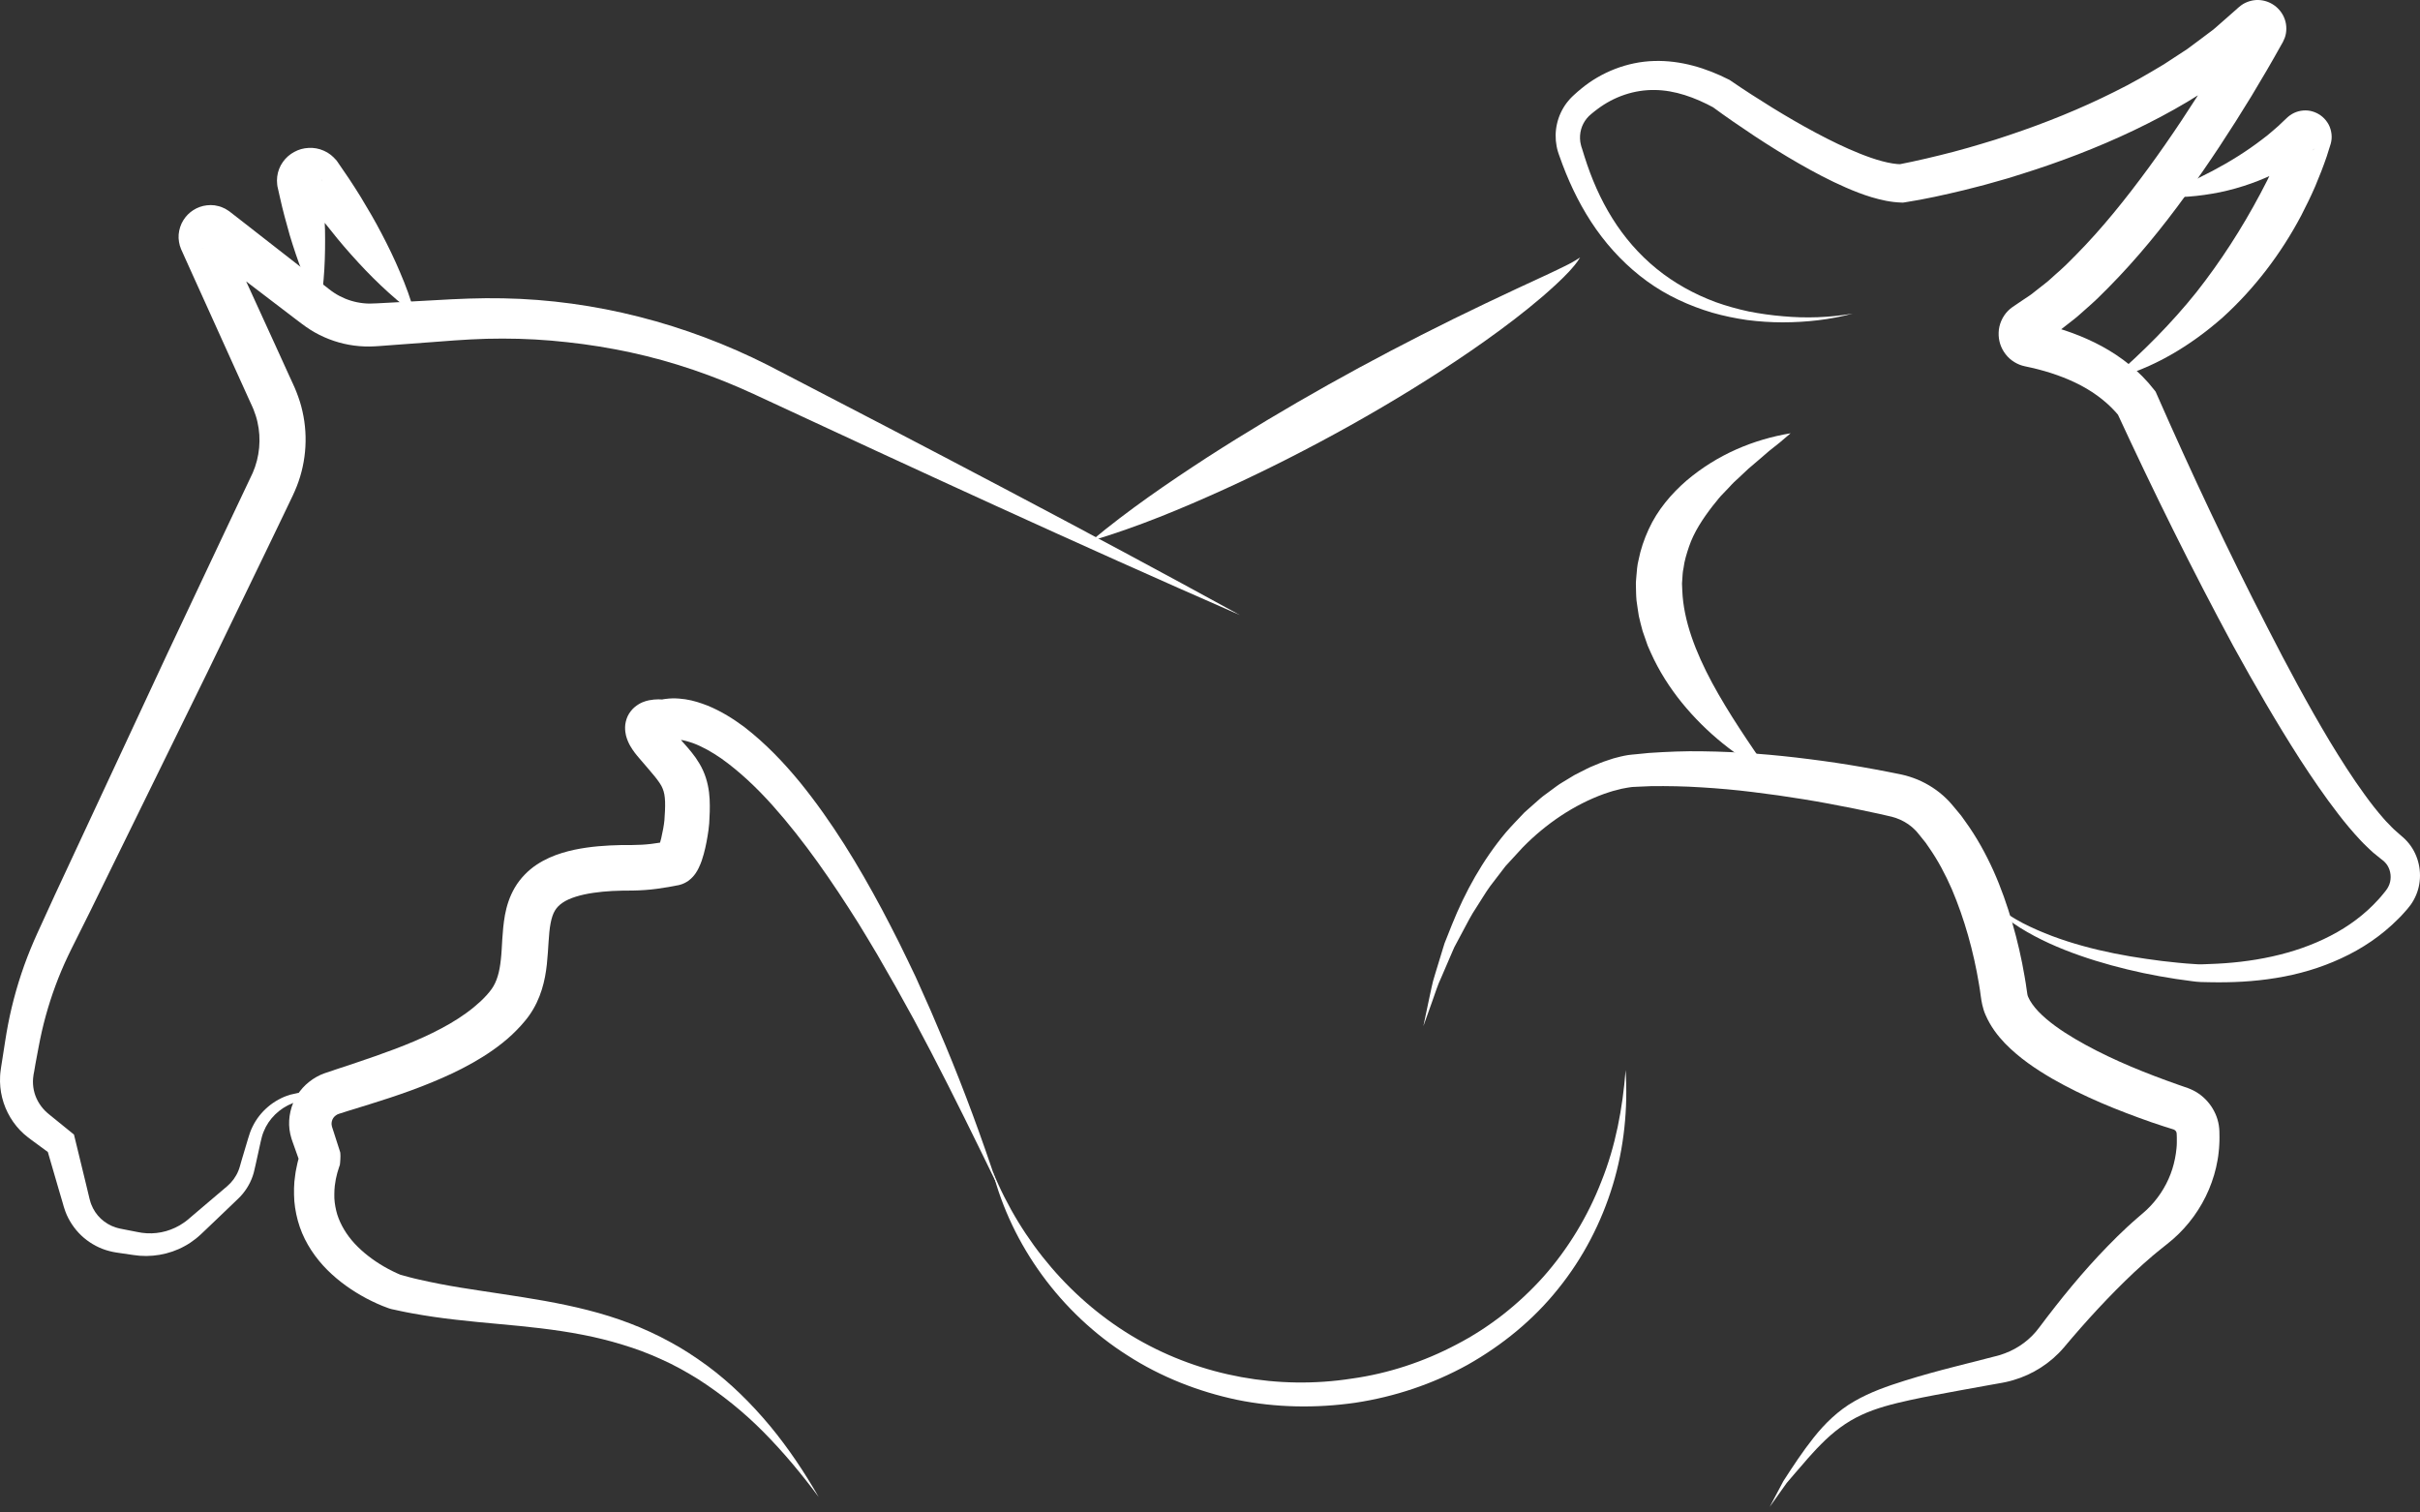
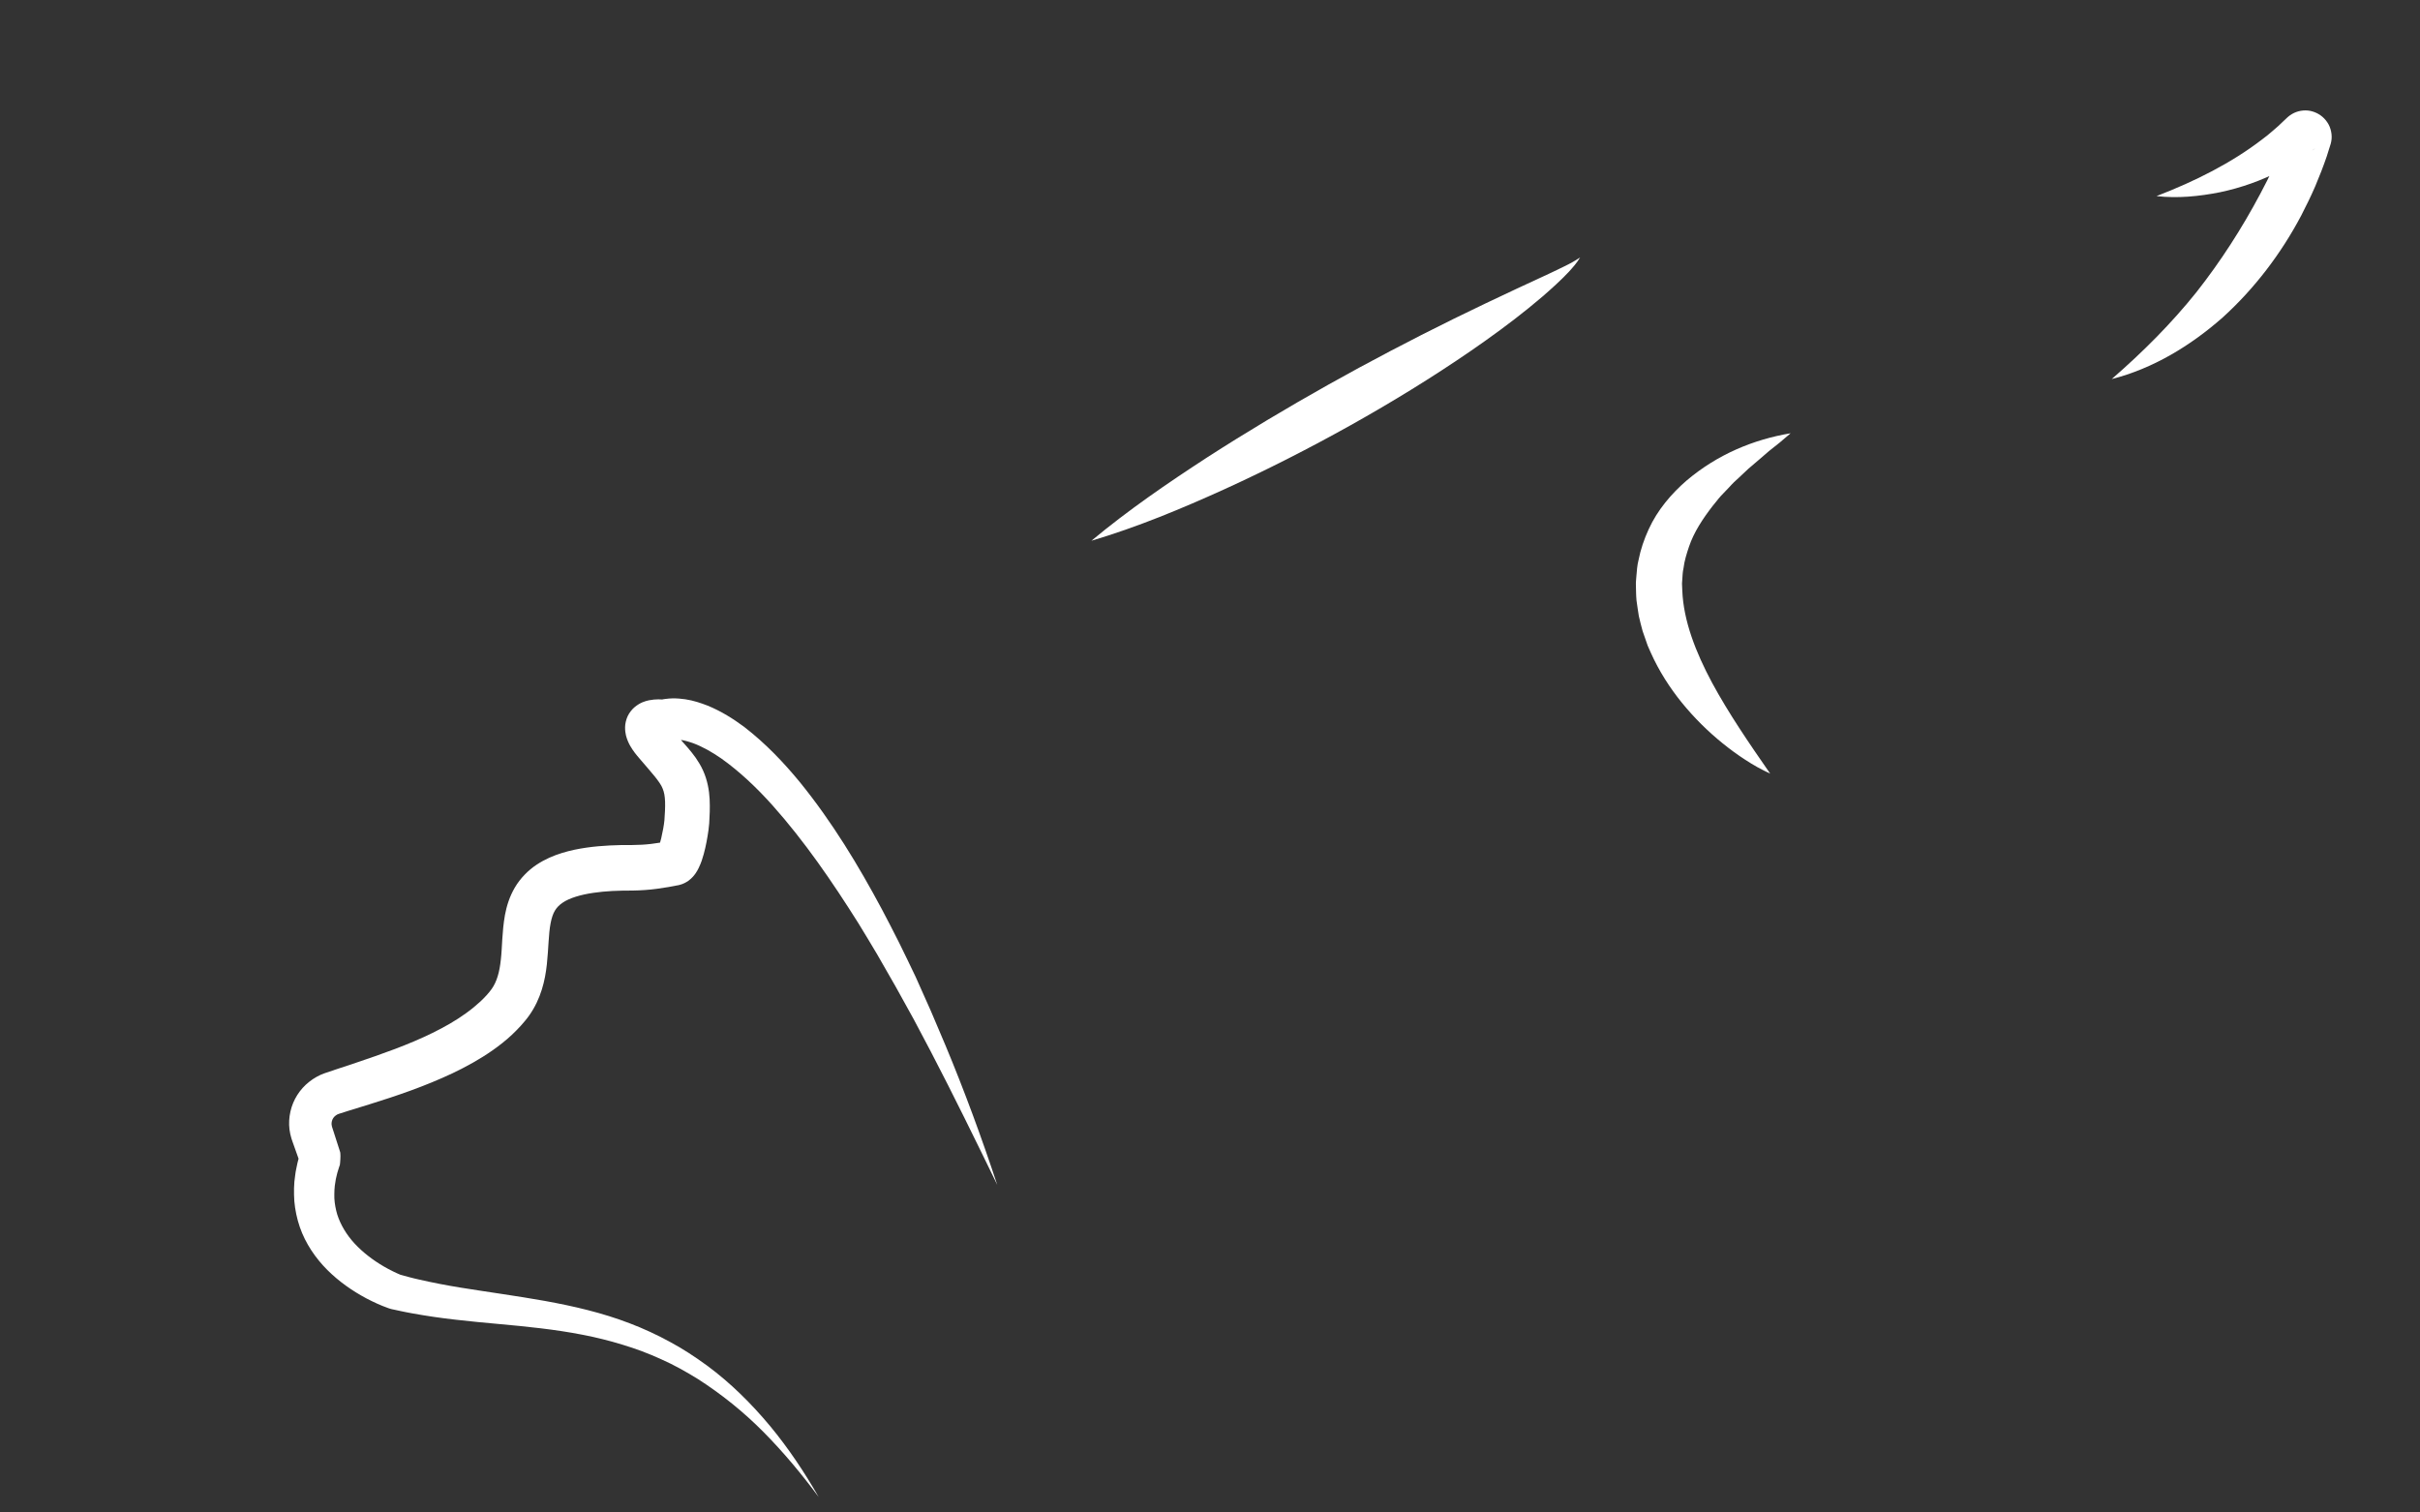
<svg xmlns="http://www.w3.org/2000/svg" width="80" height="50" view-box="0 0 80 50" fill="none">
  <rect width="100%" height="100%" fill="#333333" stroke="none" />
-   <path d="M13.151 35.401L11.41 35.941L9.666 36.472L9.676 36.469C9.239 36.638 8.882 36.987 8.716 37.409C8.671 37.517 8.646 37.616 8.618 37.741L8.536 38.114L8.454 38.486L8.411 38.672C8.397 38.736 8.378 38.813 8.353 38.881C8.257 39.159 8.093 39.416 7.877 39.623L7.326 40.151L6.774 40.678L6.633 40.811C6.579 40.86 6.526 40.908 6.468 40.953C6.353 41.044 6.232 41.125 6.104 41.194C5.595 41.477 4.973 41.581 4.399 41.487L4.022 41.432L3.833 41.404C3.758 41.391 3.679 41.377 3.604 41.355C3.299 41.276 3.015 41.124 2.773 40.92C2.531 40.714 2.337 40.453 2.206 40.161C2.176 40.088 2.145 40.013 2.123 39.937L2.105 39.88L2.092 39.834L2.066 39.743L1.958 39.377L1.532 37.913L1.706 38.175L1.262 37.848C1.111 37.732 0.98 37.651 0.786 37.483C0.437 37.169 0.185 36.746 0.071 36.287C0.013 36.058 -0.009 35.819 0.003 35.582C0.006 35.523 0.01 35.463 0.019 35.404L0.031 35.316L0.041 35.249L0.084 34.976L0.169 34.43C0.197 34.25 0.23 34.053 0.266 33.867C0.412 33.111 0.624 32.369 0.899 31.649C0.968 31.468 1.042 31.29 1.118 31.113L1.235 30.849L1.35 30.599L1.809 29.595L5.538 21.595L7.421 17.603L8.354 15.633C8.584 15.107 8.639 14.505 8.51 13.946C8.48 13.805 8.432 13.671 8.381 13.536L8.338 13.436L8.282 13.314L8.168 13.063L7.713 12.058L6.804 10.047L6.349 9.042L6.122 8.539L6.009 8.287L6.001 8.271L5.982 8.225C5.969 8.19 5.956 8.153 5.944 8.117C5.923 8.042 5.909 7.958 5.904 7.876C5.896 7.707 5.934 7.536 6.003 7.386C6.146 7.09 6.402 6.883 6.72 6.807C6.88 6.772 7.056 6.767 7.217 6.813C7.299 6.832 7.373 6.865 7.446 6.901C7.478 6.92 7.512 6.939 7.543 6.961L7.59 6.993L7.609 7.008L8.045 7.347L8.915 8.026L10.654 9.383L10.871 9.553C10.934 9.603 10.983 9.638 11.043 9.678C11.157 9.754 11.281 9.818 11.408 9.871C11.664 9.977 11.939 10.033 12.216 10.036C12.335 10.037 12.547 10.022 12.724 10.014L13.276 9.984L14.377 9.924C15.101 9.881 15.878 9.845 16.633 9.862C19.676 9.917 22.683 10.706 25.378 12.067C30.604 14.775 35.823 17.499 40.987 20.332C35.59 17.973 30.246 15.506 24.911 13.024C23.611 12.424 22.252 11.954 20.857 11.653C20.16 11.502 19.456 11.388 18.747 11.312C18.04 11.232 17.329 11.193 16.617 11.193C15.901 11.19 15.209 11.237 14.465 11.296L13.365 11.378L12.815 11.419C12.626 11.431 12.47 11.45 12.221 11.455C11.763 11.46 11.303 11.378 10.874 11.21C10.66 11.127 10.453 11.024 10.26 10.901C10.164 10.841 10.063 10.769 9.981 10.707L9.761 10.541L8.006 9.202L7.129 8.532L6.691 8.197C6.689 8.196 6.676 8.186 6.683 8.192L6.701 8.205C6.713 8.214 6.726 8.221 6.741 8.227C6.771 8.246 6.804 8.255 6.84 8.266C6.915 8.284 6.996 8.288 7.066 8.269C7.204 8.234 7.305 8.155 7.368 8.024C7.402 7.958 7.417 7.879 7.414 7.801C7.412 7.765 7.407 7.728 7.398 7.696C7.395 7.681 7.389 7.666 7.383 7.652C7.382 7.647 7.373 7.631 7.377 7.639L7.385 7.655L7.5 7.906L7.729 8.407L8.187 9.411L9.104 11.417L9.561 12.421L9.676 12.671L9.735 12.801L9.799 12.956C9.88 13.164 9.952 13.379 9.999 13.599C10.198 14.474 10.109 15.41 9.746 16.232L9.679 16.381L9.619 16.506L9.5 16.755L9.261 17.253L8.782 18.247L6.859 22.22L2.972 30.145L2.479 31.133L2.356 31.379L2.242 31.615C2.167 31.773 2.095 31.933 2.027 32.095C1.756 32.74 1.54 33.411 1.383 34.096C1.344 34.269 1.31 34.434 1.276 34.616L1.174 35.159L1.127 35.434L1.113 35.501L1.106 35.551C1.1 35.583 1.096 35.615 1.094 35.648C1.083 35.778 1.091 35.909 1.118 36.038C1.171 36.296 1.306 36.535 1.493 36.724C1.571 36.804 1.743 36.934 1.879 37.047L2.308 37.395L2.445 37.506L2.482 37.657L2.842 39.139L2.931 39.51L2.953 39.602L2.965 39.649L2.975 39.683C2.985 39.729 3.001 39.773 3.018 39.818C3.086 39.994 3.194 40.155 3.334 40.288C3.474 40.418 3.644 40.521 3.829 40.578C3.876 40.594 3.921 40.603 3.971 40.616L4.159 40.653L4.533 40.726C4.958 40.819 5.397 40.772 5.791 40.585C5.89 40.54 5.984 40.484 6.073 40.422C6.119 40.392 6.161 40.358 6.204 40.324L6.347 40.202L6.928 39.708L7.509 39.215C7.669 39.079 7.798 38.904 7.879 38.706C7.901 38.655 7.914 38.609 7.932 38.551L7.984 38.367L8.093 38.002L8.202 37.637C8.237 37.515 8.285 37.37 8.348 37.247C8.593 36.738 9.057 36.352 9.582 36.192L9.592 36.189L11.372 35.793L13.151 35.401Z" fill="white" />
-   <path d="M13.706 10.368C13.298 10.084 12.94 9.766 12.592 9.438C12.246 9.111 11.922 8.77 11.61 8.419C11.296 8.07 11.002 7.706 10.713 7.339C10.429 6.97 10.156 6.593 9.893 6.207L9.934 6.261C9.967 6.304 10.018 6.34 10.081 6.371C10.144 6.399 10.214 6.408 10.273 6.405C10.395 6.393 10.487 6.343 10.569 6.233C10.606 6.179 10.634 6.106 10.64 6.041C10.643 6.007 10.641 5.977 10.638 5.949C10.637 5.941 10.636 5.934 10.634 5.928L10.636 5.949L10.64 5.988L10.669 6.31C10.712 6.736 10.731 7.168 10.744 7.599C10.751 8.032 10.747 8.466 10.722 8.903C10.694 9.342 10.655 9.782 10.562 10.231C10.338 9.832 10.163 9.425 10.002 9.016C9.842 8.607 9.705 8.193 9.579 7.778C9.461 7.361 9.346 6.945 9.254 6.525L9.183 6.21L9.174 6.17L9.17 6.151L9.163 6.091C9.154 6.009 9.152 5.925 9.164 5.839C9.183 5.667 9.252 5.491 9.353 5.352C9.455 5.208 9.585 5.098 9.729 5.022C9.873 4.942 10.031 4.898 10.2 4.89C10.366 4.879 10.545 4.91 10.704 4.982C10.869 5.051 11.001 5.164 11.106 5.284L11.123 5.302L11.149 5.338C11.417 5.72 11.675 6.107 11.921 6.505C12.162 6.904 12.4 7.306 12.616 7.724C12.834 8.139 13.04 8.563 13.225 9.003C13.411 9.438 13.582 9.887 13.706 10.368Z" fill="white" />
  <path d="M32.967 39.168C32.248 37.691 31.53 36.22 30.774 34.77L30.202 33.688L29.609 32.617L29.002 31.558C28.792 31.21 28.588 30.858 28.373 30.515C27.51 29.143 26.593 27.807 25.54 26.626C25.015 26.039 24.445 25.5 23.839 25.07C23.535 24.861 23.22 24.681 22.91 24.567C22.756 24.514 22.604 24.468 22.466 24.455C22.397 24.446 22.334 24.445 22.276 24.448C22.253 24.452 22.222 24.452 22.206 24.457C22.196 24.458 22.187 24.459 22.185 24.461C22.184 24.461 22.178 24.462 22.185 24.461C22.193 24.459 22.181 24.464 22.224 24.446L21.883 24.498C21.81 24.49 21.736 24.499 21.75 24.499C21.757 24.496 21.798 24.496 21.892 24.424C21.933 24.389 21.99 24.328 22.021 24.256C22.055 24.187 22.067 24.11 22.07 24.065C22.07 23.964 22.052 23.94 22.053 23.936C22.052 23.931 22.064 23.952 22.078 23.974C22.095 23.996 22.116 24.025 22.144 24.055L22.253 24.176C22.408 24.349 22.567 24.52 22.737 24.719L22.866 24.875C22.91 24.929 22.954 24.991 22.997 25.048C23.083 25.175 23.171 25.313 23.242 25.473C23.387 25.791 23.445 26.135 23.459 26.419C23.473 26.708 23.46 26.966 23.445 27.219C23.438 27.311 23.431 27.373 23.421 27.442L23.391 27.638C23.369 27.769 23.346 27.898 23.315 28.03C23.284 28.163 23.25 28.298 23.198 28.45C23.171 28.526 23.14 28.607 23.092 28.703L23.051 28.781C23.033 28.812 23.017 28.838 22.994 28.872C22.945 28.938 22.888 29.019 22.759 29.116C22.722 29.142 22.677 29.168 22.634 29.19C22.595 29.212 22.524 29.239 22.466 29.253L22.408 29.267L22.397 29.268L22.373 29.272L22.282 29.29L22.097 29.324C21.973 29.346 21.847 29.365 21.716 29.382C21.456 29.418 21.181 29.435 20.925 29.44L20.575 29.443C20.465 29.445 20.355 29.448 20.246 29.454C20.029 29.466 19.816 29.485 19.611 29.516C19.205 29.575 18.823 29.685 18.594 29.845C18.479 29.924 18.404 30.004 18.342 30.107C18.28 30.21 18.235 30.348 18.201 30.525C18.132 30.88 18.134 31.351 18.078 31.878C18.049 32.142 18.002 32.425 17.911 32.715C17.821 33.004 17.685 33.299 17.5 33.56C17.456 33.625 17.403 33.692 17.356 33.748L17.217 33.909C17.122 34.014 17.023 34.112 16.924 34.207C16.723 34.395 16.51 34.562 16.293 34.715C15.86 35.02 15.408 35.265 14.955 35.482C14.046 35.91 13.118 36.226 12.206 36.509L11.528 36.718L11.207 36.82C11.168 36.83 11.134 36.85 11.101 36.874C11.037 36.919 10.99 36.988 10.972 37.062C10.962 37.098 10.959 37.135 10.961 37.172C10.965 37.189 10.965 37.208 10.971 37.227C10.972 37.235 10.971 37.232 10.975 37.248L10.989 37.291L11.016 37.374L11.233 38.049L11.236 38.059C11.291 38.168 11.204 38.774 11.235 38.507L11.229 38.524L11.217 38.559L11.195 38.63C11.181 38.677 11.163 38.725 11.151 38.772C11.132 38.866 11.1 38.961 11.09 39.055C11.052 39.245 11.05 39.429 11.053 39.613C11.063 39.794 11.097 39.974 11.148 40.147C11.258 40.491 11.455 40.82 11.725 41.112C11.995 41.402 12.329 41.659 12.693 41.87C12.873 41.974 13.072 42.073 13.246 42.145L13.519 42.218C13.627 42.249 13.739 42.272 13.851 42.299C14.295 42.401 14.747 42.488 15.206 42.563C16.124 42.712 17.064 42.837 18.011 43.006C18.955 43.177 19.909 43.396 20.821 43.748C21.277 43.921 21.722 44.128 22.149 44.361C22.578 44.59 22.985 44.861 23.377 45.146C24.157 45.722 24.843 46.406 25.455 47.139C26.065 47.876 26.593 48.669 27.064 49.489C26.501 48.728 25.897 48.003 25.237 47.337C24.578 46.671 23.847 46.086 23.073 45.589C22.681 45.347 22.281 45.121 21.861 44.936C21.445 44.745 21.016 44.584 20.578 44.453C19.703 44.182 18.797 44.022 17.874 43.911C16.951 43.798 16.011 43.738 15.056 43.626C14.579 43.572 14.098 43.503 13.617 43.415C13.497 43.391 13.377 43.372 13.256 43.344L13.076 43.305L12.985 43.286L12.94 43.276L12.928 43.273C12.904 43.265 12.964 43.284 12.872 43.256L12.841 43.246C12.574 43.151 12.345 43.044 12.111 42.922C11.649 42.675 11.21 42.37 10.821 41.983C10.435 41.596 10.101 41.115 9.91 40.562C9.816 40.286 9.755 39.998 9.73 39.709C9.712 39.422 9.712 39.132 9.758 38.854C9.772 38.712 9.808 38.58 9.834 38.444C9.849 38.376 9.869 38.312 9.888 38.245L9.916 38.147L9.931 38.097L9.938 38.072C9.97 37.798 9.888 38.397 9.94 38.498L9.935 38.487L9.698 37.82L9.668 37.736L9.654 37.695L9.633 37.631C9.602 37.537 9.585 37.439 9.57 37.34C9.545 37.142 9.557 36.94 9.601 36.746C9.687 36.358 9.91 36.007 10.22 35.764C10.374 35.642 10.549 35.542 10.732 35.479L11.084 35.36L11.756 35.137C12.64 34.839 13.506 34.536 14.301 34.145C14.697 33.95 15.075 33.736 15.411 33.491C15.58 33.37 15.737 33.24 15.882 33.107C15.954 33.039 16.021 32.971 16.086 32.9L16.178 32.793C16.208 32.758 16.228 32.731 16.25 32.699C16.425 32.454 16.514 32.134 16.557 31.721C16.605 31.308 16.591 30.829 16.692 30.252C16.745 29.965 16.84 29.645 17.02 29.34C17.198 29.035 17.462 28.769 17.739 28.586C18.018 28.401 18.304 28.282 18.58 28.197C18.855 28.112 19.125 28.059 19.388 28.021C19.652 27.983 19.909 27.962 20.164 27.949C20.292 27.942 20.418 27.939 20.544 27.936L20.903 27.935C21.12 27.933 21.317 27.923 21.527 27.898C21.631 27.886 21.738 27.87 21.847 27.852L22.011 27.825L22.095 27.81L22.115 27.805L22.125 27.804C22.139 27.801 22.116 27.805 22.09 27.811C22.046 27.82 21.99 27.845 21.964 27.858C21.933 27.873 21.902 27.892 21.877 27.911C21.795 27.971 21.776 28.008 21.763 28.024C21.757 28.033 21.756 28.034 21.753 28.04C21.757 28.031 21.77 28.002 21.784 27.967C21.81 27.895 21.836 27.801 21.86 27.704C21.883 27.606 21.904 27.503 21.923 27.401L21.948 27.248C21.955 27.2 21.962 27.145 21.964 27.119C21.98 26.9 21.992 26.686 21.986 26.503C21.979 26.315 21.954 26.185 21.907 26.072C21.828 25.849 21.489 25.485 21.182 25.124L21.059 24.979C21.009 24.919 20.959 24.854 20.909 24.779C20.859 24.703 20.808 24.622 20.76 24.509C20.714 24.398 20.661 24.259 20.664 24.038C20.666 23.933 20.692 23.798 20.749 23.676C20.808 23.553 20.898 23.442 20.987 23.37C21.172 23.22 21.327 23.179 21.449 23.151C21.694 23.103 21.861 23.119 22.021 23.135L21.681 23.186C21.747 23.16 21.762 23.158 21.792 23.148C21.823 23.139 21.842 23.135 21.866 23.129C21.913 23.117 21.955 23.111 21.996 23.106C22.081 23.092 22.155 23.091 22.232 23.087C22.381 23.085 22.521 23.097 22.655 23.117C22.925 23.157 23.164 23.239 23.393 23.327C23.846 23.513 24.238 23.761 24.599 24.028C25.308 24.575 25.904 25.203 26.444 25.859C27.515 27.179 28.377 28.609 29.159 30.07C29.356 30.436 29.539 30.805 29.728 31.174C29.909 31.545 30.091 31.916 30.267 32.288L30.771 33.418L31.254 34.555C31.885 36.067 32.451 37.61 32.967 39.168Z" fill="white" />
-   <path d="M58.503 49.814L58.955 48.961L58.958 48.957C59.272 48.471 59.589 47.986 59.956 47.525C60.319 47.066 60.764 46.629 61.298 46.325C61.829 46.017 62.397 45.822 62.956 45.646C63.516 45.47 64.078 45.316 64.638 45.174L65.478 44.96L65.898 44.852L66.004 44.826L66.093 44.801C66.152 44.783 66.21 44.764 66.268 44.742C66.728 44.572 67.129 44.27 67.409 43.889C68.106 42.959 68.851 42.04 69.681 41.19C69.888 40.975 70.102 40.767 70.322 40.562C70.434 40.461 70.544 40.358 70.66 40.26L70.831 40.113L70.966 39.993C71.314 39.663 71.585 39.256 71.754 38.813C71.838 38.592 71.896 38.361 71.93 38.13C71.94 38.071 71.946 38.014 71.951 37.955C71.956 37.896 71.961 37.838 71.961 37.779C71.962 37.72 71.964 37.662 71.961 37.603L71.958 37.515C71.958 37.502 71.956 37.486 71.955 37.468C71.954 37.445 71.952 37.453 71.952 37.447C71.946 37.405 71.911 37.362 71.861 37.34L71.546 37.241L71.123 37.1C70.005 36.708 68.901 36.265 67.83 35.652C67.297 35.338 66.769 34.99 66.281 34.492C66.04 34.239 65.806 33.94 65.637 33.55C65.54 33.333 65.501 33.088 65.481 32.937C65.464 32.805 65.445 32.67 65.421 32.535C65.242 31.455 64.943 30.384 64.524 29.396C64.309 28.904 64.06 28.435 63.765 28.014L63.655 27.855C63.617 27.804 63.576 27.757 63.536 27.707C63.457 27.612 63.372 27.497 63.31 27.439C63.174 27.298 63.007 27.184 62.823 27.1C62.731 27.059 62.636 27.025 62.537 27L62.13 26.906C61.852 26.845 61.575 26.786 61.296 26.73C60.74 26.619 60.181 26.512 59.621 26.422C59.061 26.33 58.501 26.251 57.939 26.183C57.377 26.113 56.815 26.063 56.253 26.029C55.691 25.992 55.131 25.982 54.572 25.989L54.154 26.007L54.05 26.012L53.963 26.016C53.912 26.023 53.85 26.029 53.79 26.041L53.604 26.076L53.415 26.125C53.289 26.152 53.164 26.201 53.038 26.24C52.039 26.6 51.109 27.226 50.334 28.018L49.769 28.633L49.258 29.3C49.093 29.529 48.952 29.774 48.798 30.01C48.639 30.245 48.511 30.499 48.377 30.75L48.176 31.127L48.075 31.316L47.99 31.512L47.65 32.302C47.524 32.561 47.444 32.837 47.345 33.108L47.053 33.924L47.232 33.075C47.298 32.793 47.342 32.503 47.434 32.228L47.689 31.392L47.754 31.182L47.835 30.979L47.997 30.571C48.433 29.485 49.011 28.435 49.784 27.515C49.979 27.288 50.192 27.074 50.399 26.854L50.739 26.553C50.853 26.453 50.964 26.348 51.09 26.261L51.459 25.989C51.581 25.897 51.719 25.825 51.848 25.743L52.046 25.623C52.114 25.586 52.184 25.552 52.253 25.517C52.392 25.45 52.527 25.372 52.674 25.316C52.819 25.258 52.96 25.192 53.112 25.146L53.338 25.071L53.575 25.01C53.655 24.989 53.737 24.976 53.828 24.96C53.887 24.951 53.921 24.948 53.958 24.945L54.069 24.935L54.513 24.891C55.108 24.851 55.702 24.825 56.293 24.837C57.475 24.851 58.649 24.947 59.812 25.096C60.394 25.169 60.974 25.255 61.552 25.356C61.841 25.406 62.128 25.46 62.417 25.516L62.856 25.604C63.038 25.643 63.218 25.701 63.391 25.772C63.737 25.918 64.06 26.126 64.334 26.392C64.481 26.532 64.568 26.651 64.676 26.776C64.728 26.837 64.78 26.899 64.83 26.962L64.969 27.156C65.344 27.674 65.646 28.225 65.9 28.787C66.152 29.35 66.353 29.928 66.523 30.511C66.692 31.094 66.827 31.681 66.929 32.28C66.956 32.429 66.979 32.58 67 32.734C67.017 32.869 67.026 32.912 67.048 32.959C67.108 33.101 67.226 33.27 67.381 33.434C67.698 33.766 68.135 34.071 68.594 34.342C69.521 34.888 70.558 35.332 71.612 35.717L72.008 35.859L72.206 35.928L72.328 35.97C72.389 35.992 72.448 36.02 72.507 36.048C72.973 36.283 73.316 36.767 73.362 37.302C73.365 37.332 73.368 37.377 73.368 37.39L73.369 37.45L73.371 37.58C73.373 37.665 73.369 37.751 73.365 37.836C73.362 37.921 73.354 38.006 73.344 38.092C73.335 38.177 73.325 38.262 73.309 38.345C73.252 38.683 73.153 39.011 73.021 39.325C72.756 39.952 72.348 40.513 71.842 40.958L71.648 41.119L71.487 41.248C71.378 41.332 71.274 41.423 71.167 41.509C70.957 41.69 70.749 41.873 70.545 42.065C69.73 42.834 68.965 43.666 68.229 44.544C67.787 45.064 67.195 45.438 66.558 45.624C66.479 45.649 66.398 45.668 66.318 45.686L66.196 45.711L66.089 45.73L65.663 45.806L64.813 45.96C64.248 46.066 63.682 46.165 63.129 46.287C62.575 46.409 62.028 46.545 61.535 46.776C61.041 47.003 60.601 47.336 60.203 47.741C60.101 47.838 60.007 47.945 59.91 48.05C59.812 48.154 59.718 48.263 59.626 48.372C59.435 48.586 59.25 48.809 59.062 49.027L59.065 49.023L58.503 49.814Z" fill="white" />
  <path d="M36.08 17.876C37.302 16.858 38.593 15.975 39.901 15.124C41.213 14.279 42.549 13.481 43.904 12.721C45.26 11.96 46.637 11.24 48.031 10.552C48.729 10.209 49.432 9.874 50.137 9.545L51.198 9.053C51.374 8.969 51.551 8.887 51.725 8.799C51.902 8.715 52.069 8.623 52.235 8.51C52.135 8.683 51.998 8.835 51.864 8.984C51.726 9.13 51.584 9.27 51.437 9.405C51.292 9.543 51.141 9.67 50.993 9.802L50.536 10.182C49.922 10.679 49.285 11.142 48.641 11.587C47.349 12.476 46.015 13.292 44.653 14.055C43.29 14.816 41.899 15.525 40.476 16.174C39.051 16.82 37.604 17.423 36.08 17.876Z" fill="white" />
-   <path d="M61.246 10.367C60.497 10.569 59.715 10.655 58.933 10.656C58.542 10.656 58.15 10.63 57.758 10.58C57.368 10.523 56.981 10.445 56.599 10.335C55.841 10.109 55.102 9.773 54.45 9.299C53.799 8.827 53.23 8.238 52.766 7.58C52.301 6.921 51.939 6.195 51.656 5.446L51.553 5.162C51.536 5.111 51.52 5.077 51.502 5.013C51.483 4.954 51.47 4.894 51.458 4.832C51.412 4.589 51.415 4.337 51.471 4.093C51.525 3.85 51.632 3.616 51.783 3.412C51.82 3.361 51.863 3.314 51.904 3.266C51.948 3.22 51.993 3.173 52.031 3.141C52.109 3.068 52.19 2.997 52.273 2.931C52.931 2.386 53.796 2.041 54.679 2.016C55.565 1.988 56.412 2.255 57.155 2.632L57.176 2.642L57.215 2.669C57.661 2.975 58.131 3.277 58.599 3.566C59.068 3.854 59.544 4.131 60.026 4.388C60.507 4.645 60.996 4.884 61.484 5.079C61.728 5.176 61.974 5.264 62.212 5.327C62.448 5.39 62.684 5.432 62.867 5.429L62.763 5.437C63.357 5.321 63.987 5.173 64.594 5.014C64.899 4.929 65.204 4.85 65.506 4.755L65.96 4.617L66.41 4.469C67.609 4.068 68.781 3.596 69.9 3.035C70.463 2.76 71.001 2.447 71.534 2.126L72.311 1.618C72.561 1.436 72.803 1.249 73.051 1.065C73.177 0.977 73.29 0.873 73.404 0.772L73.748 0.47L73.919 0.319L73.962 0.281L73.991 0.254C74.023 0.225 74.058 0.197 74.095 0.171C74.245 0.063 74.455 -0.006 74.656 0C74.858 0.006 75.04 0.074 75.188 0.181C75.336 0.288 75.461 0.442 75.53 0.638C75.6 0.834 75.596 1.067 75.53 1.249C75.514 1.291 75.496 1.332 75.475 1.373L75.455 1.412L75.448 1.425L75.417 1.478C75.099 2.05 74.769 2.614 74.43 3.175C73.748 4.293 73.029 5.391 72.254 6.458C71.48 7.524 70.642 8.555 69.694 9.513L69.335 9.87C69.215 9.989 69.083 10.098 68.957 10.213C68.826 10.324 68.707 10.443 68.569 10.549L68.16 10.869C68.028 10.979 67.876 11.073 67.729 11.171L67.507 11.316L67.396 11.388L67.368 11.405C67.375 11.403 67.385 11.395 67.394 11.389C67.41 11.376 67.43 11.361 67.447 11.344C67.519 11.272 67.566 11.158 67.569 11.062C67.572 10.964 67.543 10.876 67.482 10.797C67.424 10.718 67.324 10.663 67.251 10.65L67.496 10.706C68.178 10.869 68.851 11.105 69.49 11.451C70.127 11.799 70.731 12.268 71.202 12.874L71.26 12.947L71.295 13.027C72.441 15.635 73.661 18.231 74.966 20.763C75.615 22.032 76.288 23.289 77.014 24.502C77.38 25.106 77.758 25.702 78.166 26.262C78.368 26.544 78.581 26.814 78.801 27.065C78.855 27.131 78.912 27.186 78.97 27.245C79.027 27.302 79.081 27.367 79.14 27.418L79.313 27.571L79.436 27.678C79.486 27.719 79.529 27.767 79.573 27.813C79.92 28.196 80.061 28.733 79.976 29.227C79.935 29.475 79.834 29.712 79.689 29.915C79.609 30.026 79.551 30.084 79.485 30.16C79.421 30.235 79.353 30.304 79.284 30.373C78.736 30.927 78.087 31.363 77.396 31.68C76.705 32.001 75.977 32.212 75.242 32.33C74.506 32.451 73.772 32.486 73.032 32.47L72.754 32.464C72.644 32.462 72.564 32.447 72.47 32.437C72.288 32.415 72.108 32.39 71.928 32.362C71.569 32.306 71.211 32.243 70.856 32.168C70.146 32.016 69.442 31.829 68.757 31.589C68.072 31.35 67.4 31.056 66.783 30.672C66.172 30.283 65.599 29.799 65.241 29.17C65.656 29.761 66.247 30.186 66.872 30.518C67.504 30.841 68.173 31.084 68.857 31.272C69.54 31.461 70.239 31.596 70.941 31.697C71.292 31.749 71.644 31.793 71.998 31.826C72.174 31.843 72.35 31.859 72.526 31.869C72.611 31.873 72.709 31.884 72.778 31.879L73.039 31.869C74.431 31.825 75.838 31.559 77.038 30.937C77.638 30.629 78.18 30.226 78.622 29.738C78.676 29.676 78.734 29.616 78.783 29.551C78.832 29.49 78.896 29.415 78.917 29.377C78.976 29.284 79.015 29.181 79.025 29.074C79.05 28.86 78.978 28.637 78.83 28.495C78.811 28.477 78.795 28.458 78.773 28.444L78.689 28.378L78.45 28.184C78.373 28.118 78.307 28.049 78.235 27.982C78.164 27.913 78.093 27.845 78.029 27.775C77.768 27.495 77.526 27.207 77.3 26.912C76.846 26.325 76.435 25.72 76.037 25.108C75.251 23.882 74.526 22.627 73.83 21.361C72.455 18.816 71.183 16.238 69.969 13.61L70.061 13.763C69.728 13.354 69.295 13.01 68.797 12.746C68.296 12.482 67.74 12.29 67.164 12.158L66.935 12.108C66.703 12.061 66.458 11.918 66.302 11.711C66.14 11.505 66.061 11.253 66.071 10.993C66.077 10.735 66.193 10.464 66.379 10.277C66.425 10.23 66.475 10.188 66.525 10.153L66.623 10.087L66.714 10.025L66.896 9.902C67.017 9.82 67.142 9.745 67.256 9.647L67.61 9.369C67.729 9.28 67.839 9.169 67.953 9.07C68.066 8.968 68.182 8.871 68.292 8.762L68.619 8.435C69.489 7.556 70.278 6.569 71.026 5.55C71.773 4.529 72.474 3.465 73.142 2.38C73.472 1.835 73.802 1.288 74.116 0.734L74.145 0.682L74.152 0.669L74.155 0.663L74.147 0.68C74.135 0.702 74.124 0.725 74.117 0.748C74.078 0.854 74.073 1.002 74.117 1.123C74.16 1.243 74.233 1.329 74.315 1.39C74.399 1.448 74.5 1.488 74.622 1.492C74.742 1.497 74.871 1.454 74.956 1.392C74.977 1.379 74.996 1.363 75.012 1.347C75.019 1.34 75.016 1.343 75.013 1.345L75.008 1.351L74.996 1.362L74.947 1.404L74.754 1.571L74.367 1.906C74.237 2.017 74.11 2.132 73.972 2.227C72.906 3.071 71.733 3.737 70.534 4.312C69.331 4.885 68.091 5.357 66.831 5.752L66.359 5.899L65.882 6.034C65.565 6.128 65.244 6.202 64.925 6.286C64.28 6.44 63.649 6.584 62.97 6.689L62.91 6.698L62.866 6.697C62.489 6.685 62.172 6.607 61.87 6.519C61.569 6.428 61.289 6.317 61.018 6.199C60.474 5.962 59.963 5.689 59.464 5.403C58.965 5.117 58.481 4.813 58.006 4.501C57.529 4.185 57.066 3.867 56.599 3.524L56.66 3.562C56.036 3.223 55.37 2.981 54.697 2.975C54.028 2.966 53.365 3.188 52.809 3.606C52.739 3.657 52.671 3.712 52.605 3.767C52.568 3.797 52.545 3.82 52.521 3.842C52.498 3.867 52.474 3.891 52.454 3.917C52.369 4.021 52.304 4.144 52.268 4.276C52.231 4.408 52.222 4.551 52.241 4.689C52.247 4.724 52.253 4.758 52.262 4.791C52.266 4.821 52.287 4.876 52.3 4.917L52.383 5.184C52.608 5.897 52.906 6.587 53.3 7.216C53.693 7.847 54.185 8.415 54.763 8.885C55.341 9.356 56.007 9.724 56.715 9.987C57.072 10.115 57.438 10.216 57.811 10.297C58.185 10.37 58.565 10.424 58.946 10.455C59.706 10.525 60.482 10.498 61.246 10.367Z" fill="white" />
  <path d="M58.518 25.574C58.233 25.445 57.959 25.29 57.699 25.12C57.437 24.951 57.184 24.765 56.941 24.568C56.454 24.174 56.004 23.727 55.6 23.232C55.197 22.734 54.843 22.183 54.57 21.573C54.537 21.496 54.5 21.422 54.469 21.344L54.386 21.105L54.302 20.864L54.236 20.615C54.214 20.531 54.195 20.448 54.176 20.364C54.16 20.279 54.149 20.191 54.136 20.106L54.099 19.846C54.089 19.759 54.089 19.67 54.085 19.582L54.079 19.317C54.076 19.229 54.091 19.139 54.095 19.05C54.111 18.872 54.12 18.693 54.166 18.517C54.234 18.165 54.352 17.823 54.5 17.5C54.796 16.851 55.257 16.317 55.757 15.884C56.774 15.023 57.965 14.528 59.194 14.323C58.958 14.531 58.72 14.727 58.481 14.91C58.254 15.112 58.023 15.3 57.8 15.494L57.481 15.794L57.321 15.941C57.268 15.99 57.223 16.045 57.173 16.097C57.077 16.202 56.978 16.303 56.881 16.403C56.787 16.506 56.708 16.622 56.618 16.724C56.284 17.156 55.995 17.597 55.835 18.071C55.756 18.306 55.682 18.541 55.653 18.785C55.624 18.904 55.622 19.027 55.613 19.151C55.612 19.212 55.599 19.273 55.605 19.336L55.613 19.522C55.651 20.519 56.056 21.561 56.595 22.566C57.139 23.573 57.809 24.553 58.518 25.574Z" fill="white" />
-   <path d="M71.289 6.483C72.584 5.984 73.774 5.382 74.778 4.611C74.908 4.518 75.026 4.417 75.144 4.315C75.266 4.216 75.377 4.109 75.488 4.002L75.572 3.923L75.615 3.883L75.647 3.855C75.666 3.841 75.684 3.826 75.704 3.811C75.741 3.783 75.788 3.757 75.833 3.735C76.021 3.644 76.253 3.625 76.445 3.684C76.638 3.741 76.812 3.86 76.933 4.04C77.058 4.218 77.108 4.476 77.065 4.681C77.061 4.706 77.055 4.731 77.048 4.755L77.03 4.812L77.02 4.844L76.999 4.909L76.919 5.164C76.804 5.501 76.674 5.833 76.536 6.16C76.395 6.487 76.237 6.805 76.075 7.122C75.411 8.379 74.535 9.534 73.48 10.492C72.414 11.433 71.165 12.187 69.809 12.531C70.863 11.615 71.79 10.681 72.606 9.663C73.413 8.639 74.112 7.549 74.721 6.405C74.874 6.119 75.02 5.83 75.158 5.536C75.304 5.246 75.43 4.947 75.562 4.652L75.656 4.429L75.679 4.373L75.691 4.345L75.692 4.342L75.689 4.353L75.684 4.373C75.679 4.388 75.676 4.401 75.675 4.416C75.65 4.537 75.682 4.705 75.758 4.812C75.835 4.922 75.933 4.988 76.046 5.02C76.157 5.052 76.3 5.042 76.41 4.986C76.436 4.975 76.464 4.956 76.484 4.941C76.495 4.934 76.507 4.925 76.515 4.916L76.53 4.903L76.523 4.909L76.467 4.95L76.354 5.033C76.204 5.145 76.056 5.256 75.896 5.35C75.739 5.448 75.582 5.544 75.418 5.626C74.77 5.968 74.085 6.208 73.389 6.355C72.694 6.493 71.987 6.562 71.289 6.483Z" fill="white" />
-   <path d="M53.739 35.375C53.818 36.641 53.692 37.937 53.316 39.174C52.941 40.409 52.334 41.586 51.511 42.604C50.695 43.628 49.659 44.472 48.517 45.117C47.368 45.753 46.102 46.176 44.805 46.372C43.509 46.557 42.18 46.538 40.892 46.275C39.61 46.004 38.37 45.516 37.273 44.808C35.068 43.409 33.441 41.169 32.809 38.706C33.766 41.058 35.464 43.042 37.6 44.27C39.736 45.499 42.263 45.951 44.685 45.574C45.897 45.406 47.073 45.015 48.151 44.446C49.236 43.883 50.209 43.113 51.029 42.199C51.842 41.278 52.492 40.207 52.942 39.046C53.407 37.888 53.641 36.639 53.739 35.375Z" fill="white" />
+   <path d="M71.289 6.483C72.584 5.984 73.774 5.382 74.778 4.611C74.908 4.518 75.026 4.417 75.144 4.315C75.266 4.216 75.377 4.109 75.488 4.002L75.572 3.923L75.615 3.883L75.647 3.855C75.666 3.841 75.684 3.826 75.704 3.811C75.741 3.783 75.788 3.757 75.833 3.735C76.021 3.644 76.253 3.625 76.445 3.684C76.638 3.741 76.812 3.86 76.933 4.04C77.058 4.218 77.108 4.476 77.065 4.681C77.061 4.706 77.055 4.731 77.048 4.755L77.03 4.812L77.02 4.844L76.999 4.909L76.919 5.164C76.804 5.501 76.674 5.833 76.536 6.16C76.395 6.487 76.237 6.805 76.075 7.122C75.411 8.379 74.535 9.534 73.48 10.492C72.414 11.433 71.165 12.187 69.809 12.531C70.863 11.615 71.79 10.681 72.606 9.663C73.413 8.639 74.112 7.549 74.721 6.405C74.874 6.119 75.02 5.83 75.158 5.536C75.304 5.246 75.43 4.947 75.562 4.652L75.656 4.429L75.679 4.373L75.691 4.345L75.692 4.342L75.689 4.353L75.684 4.373C75.679 4.388 75.676 4.401 75.675 4.416C75.65 4.537 75.682 4.705 75.758 4.812C75.835 4.922 75.933 4.988 76.046 5.02C76.157 5.052 76.3 5.042 76.41 4.986C76.436 4.975 76.464 4.956 76.484 4.941C76.495 4.934 76.507 4.925 76.515 4.916L76.53 4.903L76.467 4.95L76.354 5.033C76.204 5.145 76.056 5.256 75.896 5.35C75.739 5.448 75.582 5.544 75.418 5.626C74.77 5.968 74.085 6.208 73.389 6.355C72.694 6.493 71.987 6.562 71.289 6.483Z" fill="white" />
</svg>